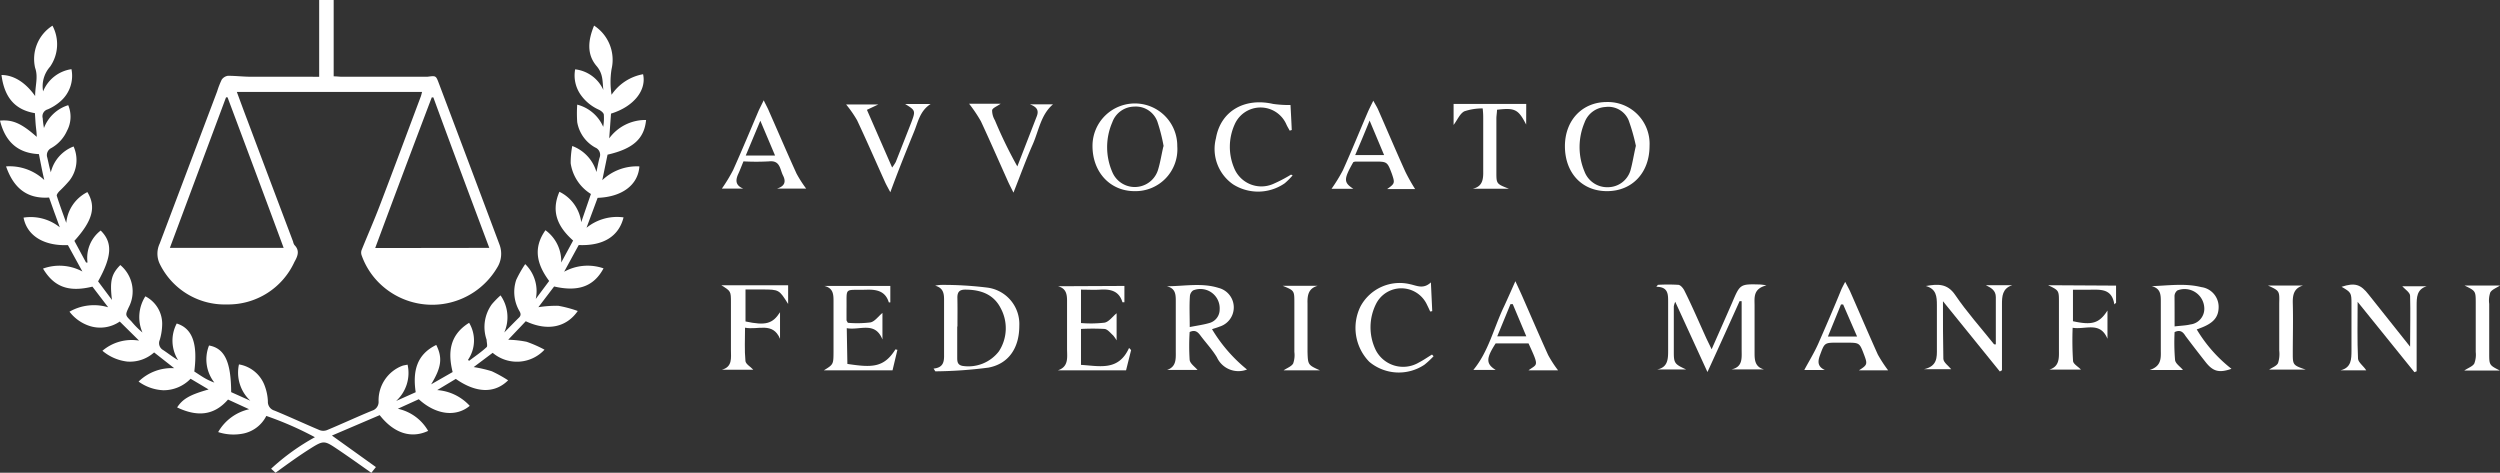
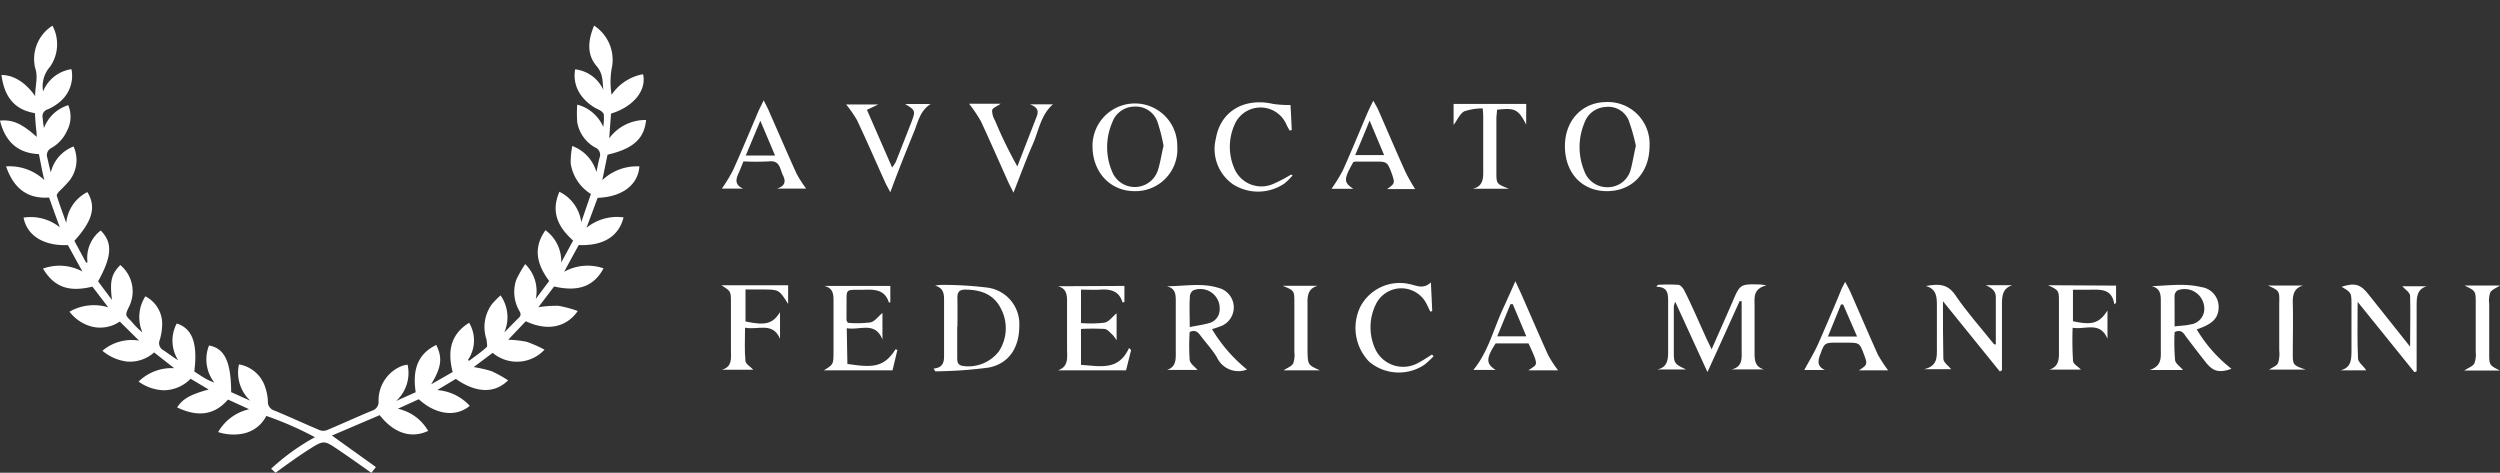
<svg xmlns="http://www.w3.org/2000/svg" viewBox="0 0 317.3 60">
  <rect x="0" y="0" width="317.3" height="60" fill="#333333" stroke="none" />
  <defs>
    <style>.cls-1{fill:#fff;}</style>
  </defs>
  <g id="Livello_2" data-name="Livello 2">
    <g id="Livello_1-2" data-name="Livello 1">
      <path class="cls-1" d="M8.41,28.29a4.89,4.89,0,0,1,2.68-3.91c1.14,1.87.67,3.63-1.65,6.19l1.48,2.75h.19a4.36,4.36,0,0,1,1.67-4.06c1.53,1.51,1.44,3.27-.33,6.45l1.76,2.36c-.29-2.42-.07-3.28,1.06-4.43A4.35,4.35,0,0,1,16.34,39c-.46,1-.45,1,.32,1.77a10.65,10.65,0,0,0,1.42,1.43,4.9,4.9,0,0,1,.37-4.59,3.92,3.92,0,0,1,2.13,3.69,7.24,7.24,0,0,1-.31,1.86,1,1,0,0,0,.44,1.27c.62.41,1.21.88,1.9,1.29a4.65,4.65,0,0,1-.18-4.66c2,.62,2.68,2.57,2.23,6.09.39.25.8.53,1.23.79a7.71,7.71,0,0,0,1.32.62,4.78,4.78,0,0,1-.68-4.71c2,.36,2.79,2.1,2.81,5.92l2.43,1.09a4.87,4.87,0,0,1-1.44-4.61A4.22,4.22,0,0,1,33.61,49,6.34,6.34,0,0,1,34,50.93a1.15,1.15,0,0,0,.83,1.18c1.92.79,3.81,1.67,5.73,2.48a1.32,1.32,0,0,0,.94,0c1.92-.8,3.81-1.68,5.73-2.47a1.15,1.15,0,0,0,.82-1.18,4.69,4.69,0,0,1,3-4.51c.2-.07.42-.09.68-.15a4.82,4.82,0,0,1-1.45,4.61l2.48-1.11c-.38-2.58.06-4.76,2.61-6,.83,1.66.64,2.88-.65,5l2.73-1.56c-.63-2.52-.37-4.72,2.09-6.25a4.36,4.36,0,0,1-.14,4.7l.13.13c.75-.57,1.54-1.1,2.23-1.74.15-.13,0-.64,0-.94a4.93,4.93,0,0,1,.67-4.51,11.46,11.46,0,0,1,1.1-1.12A4.82,4.82,0,0,1,64,42.2c.63-.64,1.25-1.28,1.89-1.91.37-.38.08-.71-.07-1a4.82,4.82,0,0,1-.3-3.77,14.79,14.79,0,0,1,1.14-2A4.79,4.79,0,0,1,68,37.94l1.7-2.28c-1.54-2.07-2.09-4.16-.47-6.44a4.86,4.86,0,0,1,2,4.1l1.51-2.79c-1.92-1.71-2.85-3.63-1.74-6.19a5,5,0,0,1,2.77,3.86L75,24.62a5.53,5.53,0,0,1-2.57-3.9,11.5,11.5,0,0,1,.2-2.19,5,5,0,0,1,3.07,3.3c.13-.6.23-1.2.39-1.79a1,1,0,0,0-.55-1.32,4.55,4.55,0,0,1-2.28-3.22,16.33,16.33,0,0,1,0-2.22,4.94,4.94,0,0,1,3.3,2.82,6.52,6.52,0,0,0,.08-1.52c0-.25-.37-.53-.64-.66A5.63,5.63,0,0,1,73.68,12,4.26,4.26,0,0,1,73,8.8a4.49,4.49,0,0,1,3.58,2.62c-.13-1.05,0-2-.83-3-1.34-1.54-1.09-3.37-.35-5.17a5.18,5.18,0,0,1,2.22,5.52,10.22,10.22,0,0,0,0,3.26,6.13,6.13,0,0,1,4-2.61c.46,2.06-1.22,4.13-4.07,5l-.23,3.14A5.69,5.69,0,0,1,82,15.23c-.23,2.39-1.66,3.66-4.89,4.4l-.67,3.24a6.34,6.34,0,0,1,4.71-1.75C81,23.43,79,25,75.85,25.11c-.43,1.17-.88,2.37-1.41,3.8a6.14,6.14,0,0,1,4.7-1.32c-.6,2.42-2.59,3.64-5.69,3.51L71.6,34.49a6.16,6.16,0,0,1,5-.43c-1.24,2.32-3.25,3-6.27,2.3l-2,2.63a14.73,14.73,0,0,1,2.52-.18,15.23,15.23,0,0,1,2.48.66c-1.46,2.11-3.89,2.58-6.6,1.3-.35.37-.73.78-1.12,1.18L64.5,43.12a13.31,13.31,0,0,1,2.34.26,15.72,15.72,0,0,1,2.27,1,4.77,4.77,0,0,1-6.58.4l-2.41,1.81a16.2,16.2,0,0,1,2.3.53,17,17,0,0,1,2.07,1.15c-1.72,1.71-4.08,1.62-6.64-.18l-2.36,1.42a6.2,6.2,0,0,1,4.13,2c-1.75,1.46-4.31,1.14-6.47-.84l-2.66,1.21a5.85,5.85,0,0,1,3.85,2.81c-2.14,1-4.33.32-6.15-2l-6.06,2.59,5.58,4-.58.73c-1.52-1.07-3-2.13-4.47-3.11s-1.63-1-3.22,0-2.95,2-4.47,3.1l-.56-.51a28,28,0,0,1,5.56-4,42.11,42.11,0,0,0-6.17-2.7A4.22,4.22,0,0,1,31,55a6.27,6.27,0,0,1-3.31-.16,6.05,6.05,0,0,1,3.93-2.9l-2.68-1.23c-1.83,2.11-4,2.17-6.46,1,.72-1.1,1.65-1.62,4-2.28l-2.29-1.36a4.77,4.77,0,0,1-3.46,1.46,5.77,5.77,0,0,1-3.14-1.1,6,6,0,0,1,4.52-1.7l-2.55-2a4.6,4.6,0,0,1-3.41,1.16A5.92,5.92,0,0,1,13,44.52a5.73,5.73,0,0,1,4.65-1.29L15.2,40.81a4.39,4.39,0,0,1-3.77.58,5.25,5.25,0,0,1-2.61-1.83A6.25,6.25,0,0,1,13.73,39l-2-2.62c-3,.73-4.86.06-6.27-2.29a6.13,6.13,0,0,1,5,.37L8.62,31.11c-3.07.12-5.19-1.2-5.63-3.49a5.89,5.89,0,0,1,4.6,1.23c-.27-.74-.48-1.33-.7-1.92l-.66-1.86c-2.84.2-4.52-1.25-5.46-3.95a6.41,6.41,0,0,1,4.85,1.73c-.12-.52-.23-1-.34-1.56s-.22-1.1-.34-1.73C2.18,19.44.65,17.91,0,15.31c1.59-.15,2.74.35,4.66,2.06,0-.58-.09-1.07-.13-1.55s-.06-.94-.1-1.46C1.68,13.91.52,12.09.19,9.52c1.48,0,3,.87,4.27,2.67,0-1.32.41-2.42,0-3.57a5,5,0,0,1,2.2-5.36,5,5,0,0,1-.3,5.2,3.74,3.74,0,0,0-.89,3.14,4.59,4.59,0,0,1,3.6-2.82,4.28,4.28,0,0,1-1.42,4.1,6.13,6.13,0,0,1-1.59,1A.91.91,0,0,0,5.42,15a12.24,12.24,0,0,0,.16,1.25,4.81,4.81,0,0,1,3.08-2.9,3.79,3.79,0,0,1-.15,3.24,4.72,4.72,0,0,1-2,2.2A1,1,0,0,0,6,20c.15.61.26,1.23.45,1.87a4.69,4.69,0,0,1,2.89-3.28,4.23,4.23,0,0,1-.51,4.31,16.41,16.41,0,0,1-1.29,1.36c-.16.17-.38.45-.33.6C7.57,26,8,27.15,8.41,28.29Z" />
-       <path class="cls-1" d="M40.51,9.75V0h1.84V9.69c.41,0,.71.05,1,.05H53.6c.22,0,.44,0,.66,0,1.06-.14,1.07-.15,1.43.81Q59.55,20.77,63.38,31a3.3,3.3,0,0,1-.3,3,9.57,9.57,0,0,1-14.72,2.14,9.28,9.28,0,0,1-2.47-3.76,1,1,0,0,1,0-.63c.75-1.86,1.56-3.7,2.28-5.58,1.77-4.62,3.49-9.27,5.23-13.9.07-.17.1-.36.17-.6H30.06c.46,1.24.89,2.42,1.34,3.6Q34.3,23,37.2,30.67a1.17,1.17,0,0,0,.17.43c.71.71.41,1.42,0,2.14a9.24,9.24,0,0,1-8.57,5.4,9.17,9.17,0,0,1-8.53-5.16,3,3,0,0,1,0-2.57L27.56,11.6a10.7,10.7,0,0,1,.58-1.49,1.16,1.16,0,0,1,.79-.49c.94,0,1.88.11,2.82.12,2.53,0,5.06,0,7.58,0ZM21.56,31.46H36C33.62,25,31.25,18.69,28.88,12.35h-.19Zm40.54,0C59.7,25.05,57.32,18.71,55,12.36l-.2,0C52.38,18.73,50,25.07,47.62,31.48Z" />
      <path class="cls-1" d="M209.36,18.53c0,3.38-2.19,5.73-5.4,5.73s-5.32-2.34-5.34-5.66,2.2-5.66,5.33-5.65A5.3,5.3,0,0,1,209.36,18.53Zm-1.73,0a24.08,24.08,0,0,0-.93-3.28,2.79,2.79,0,0,0-2.94-1.67,3,3,0,0,0-2.66,2,8,8,0,0,0,0,6.18,3.08,3.08,0,0,0,3,2,3,3,0,0,0,2.83-2.1C207.21,20.67,207.35,19.68,207.63,18.49Z" />
      <path class="cls-1" d="M144,24.26c-3.13,0-5.37-2.45-5.34-5.8a5.38,5.38,0,1,1,10.76.1A5.31,5.31,0,0,1,144,24.26Zm3.69-5.69a22.05,22.05,0,0,0-.8-3.15,2.91,2.91,0,0,0-2.94-1.89,3,3,0,0,0-2.78,2,7.93,7.93,0,0,0,0,6.3,3.09,3.09,0,0,0,5.78-.19C147.26,20.67,147.4,19.68,147.66,18.57Z" />
      <path class="cls-1" d="M96.93,12.73c.31.65.52,1,.69,1.43,1.16,2.62,2.28,5.25,3.47,7.86a15.2,15.2,0,0,0,1.23,1.92H98.61c1-.31,1.17-.88.77-1.67s-.35-1.94-1.77-1.79a29.3,29.3,0,0,1-3.25,0c-.23.56-.42,1.07-.64,1.55-.39.83-.4,1.5.62,1.91H91.62a20.6,20.6,0,0,0,1.43-2.36c1.12-2.5,2.16-5,3.24-7.54C96.45,13.7,96.63,13.35,96.93,12.73Zm-.43,2.59-1.85,4.42h3.72Z" />
      <path class="cls-1" d="M164.06,22.26a9.07,9.07,0,0,1-1,1,5.93,5.93,0,0,1-6.57.13,5.46,5.46,0,0,1-2.16-5.85c.59-3.43,3.61-5.18,7.25-4.35a14.67,14.67,0,0,0,2.21.14c.05.91.11,2,.16,3.17l-.26.08c-.14-.26-.3-.51-.42-.78a3.58,3.58,0,0,0-6.57,0,6.91,6.91,0,0,0-.09,5.46,3.73,3.73,0,0,0,4.95,2.1,18.62,18.62,0,0,0,2.3-1.2Z" />
      <path class="cls-1" d="M179.61,24h-3.56c1-.71,1-.77.61-1.93-.59-1.56-.59-1.57-2.31-1.56H172a1.09,1.09,0,0,0-.24.07c-1.23,2.17-1.24,2.57,0,3.38H169a20.57,20.57,0,0,0,1.44-2.35c1.09-2.42,2.09-4.89,3.14-7.33.19-.44.41-.87.72-1.5.28.52.48.82.62,1.15,1.15,2.62,2.27,5.26,3.45,7.87A23.48,23.48,0,0,0,179.61,24ZM172,19.68h3.67l-1.84-4.38C173.17,16.94,172.6,18.29,172,19.68Z" />
      <path class="cls-1" d="M193.7,15.81c-1-1.94-1.41-2.15-3.7-1.88,0,.34-.07.7-.08,1.06,0,2.29,0,4.58,0,6.86,0,1.47,0,1.49,1.58,2.1h-4.56c1.24-.29,1.33-1.21,1.31-2.27,0-2.2,0-4.41,0-6.61,0-.37,0-.73-.07-1.31a7.16,7.16,0,0,0-2.33.37c-.57.3-.87,1.08-1.36,1.73V13.19h9.22Z" />
      <path class="cls-1" d="M123,13.17h4c-.48.34-1,.52-1.08.81a2.46,2.46,0,0,0,.35,1.28,56.25,56.25,0,0,0,2.85,5.86l2.46-6.34c.34-.85-.08-1.24-.87-1.54h2.94c-1.55,1.31-1.8,3.34-2.58,5.1-.85,1.92-1.56,3.89-2.44,6.11-.34-.69-.57-1.12-.76-1.56-1.12-2.5-2.21-5-3.37-7.49A17.75,17.75,0,0,0,123,13.17Z" />
      <path class="cls-1" d="M114.88,13.2h3.24c-1.38.88-1.6,2.3-2.12,3.55-1,2.45-2,4.92-3,7.65-.3-.57-.51-.93-.68-1.31-1.18-2.61-2.32-5.24-3.54-7.83a14.78,14.78,0,0,0-1.39-2h4.08l-1.44.68,3.2,7.32a5.66,5.66,0,0,0,.46-.7q1-2.53,2-5.09C116.22,14.05,116.18,14,114.88,13.2Z" />
      <path class="cls-1" d="M220.79,38.22c-1.32,2.93-2.64,5.86-4.08,9l-4.09-8.92a2.82,2.82,0,0,0-.18.58c0,1.95,0,3.91,0,5.86,0,1.37.14,1.49,1.56,2.15h-3.66c1.34-.27,1.38-1.32,1.38-2.38,0-2,0-4.07,0-6.11,0-1,.05-2-1.5-2l.2-.25a22,22,0,0,1,2.57,0c.3,0,.66.45.81.77,1,2,1.88,4.07,2.81,6.11l.63,1.3c.92-2.09,1.77-4,2.61-5.93,1-2.36,1-2.36,3.59-2.29a7.57,7.57,0,0,1,.76.11c-1.72.43-1.51,1.55-1.51,2.57,0,2,0,4,0,6,0,.91.05,1.77,1.18,2.09h-4.09c1.4-.31,1.28-1.4,1.27-2.45,0-2.06,0-4.13,0-6.2Z" />
      <path class="cls-1" d="M276,42.15a26.35,26.35,0,0,0,.06,3.55c.06.47.69.85,1,1.26h-4.22c1.44-.47,1.43-1.42,1.41-2.42q0-3.18,0-6.37c0-.85-.08-1.58-1.16-1.85,2.16-.08,4.25-.39,6.3.12a2.53,2.53,0,0,1,2.2,2.51c0,1.25-.61,2-2.09,2.6l-.69.26a18.09,18.09,0,0,0,4.41,5c-1.58.55-2.35.35-3.32-.9-.85-1.08-1.69-2.17-2.51-3.26C277.1,42.19,276.76,41.79,276,42.15Zm0-.72c.81-.1,1.44-.11,2-.25a2,2,0,0,0,1.77-2.07,2.5,2.5,0,0,0-3.41-2.25.93.93,0,0,0-.37.68C276,38.77,276,40,276,41.43Z" />
      <path class="cls-1" d="M158.27,46.9a3,3,0,0,1-3.82-1.55c-.6-1-1.41-1.85-2.1-2.78-.33-.44-.67-.75-1.36-.43a27.83,27.83,0,0,0,0,3.53c.05.47.65.87,1,1.28h-3.86c1.14-.39,1.11-1.33,1.1-2.29,0-2.16,0-4.33,0-6.49,0-.85-.06-1.59-1.16-1.84,2.26,0,4.46-.47,6.62.22a2.55,2.55,0,0,1,.08,4.91c-.31.13-.63.21-.94.32A19.44,19.44,0,0,0,158.27,46.9ZM151,41.51c1-.2,1.81-.3,2.58-.54a1.77,1.77,0,0,0,1.22-1.7,2.45,2.45,0,0,0-3.37-2.41,1,1,0,0,0-.41.78C150.94,38.83,151,40,151,41.51Z" />
      <path class="cls-1" d="M118.49,46.78c1.24-.12,1.35-.87,1.33-1.77,0-2.33,0-4.65,0-7,0-.84-.15-1.48-1.13-1.75a4.7,4.7,0,0,1,.74-.1,45.11,45.11,0,0,1,5.94.35,4.66,4.66,0,0,1,4,4.85c0,2.74-1.3,4.81-3.93,5.3a55.66,55.66,0,0,1-6.73.47Zm3-5.34c0,1.33,0,2.66,0,4,0,.5.07.88.67,1a4.88,4.88,0,0,0,4.62-1.85A5.35,5.35,0,0,0,127,39.1c-.91-1.78-2.58-2.34-4.49-2.34-.68,0-1,.25-1,1C121.54,39,121.52,40.2,121.52,41.44Z" />
      <path class="cls-1" d="M300.32,47h-3.25c1.38-.35,1.37-1.42,1.38-2.48,0-2,0-4,0-6,0-1.35-.05-1.43-1.26-2.12,1.69-.55,2.42-.33,3.45,1,1.7,2.15,3.41,4.28,5.25,6.6,0-2.3.06-4.38,0-6.45,0-.42-.63-.82-1-1.22H308c-1.28.39-1.28,1.43-1.28,2.48,0,2.41,0,4.82,0,7.23v1.08l-.28.12-7.21-8.93c0,2.61-.06,4.92.05,7.22C299.31,46,300,46.47,300.32,47Z" />
      <path class="cls-1" d="M253.31,43.71v-6c0-.85-.59-1.18-1.26-1.51h3.34c-1.27.41-1.3,1.43-1.3,2.44,0,2.79,0,5.57,0,8.35l-.27.16-7.22-8.92c0,2.62,0,5,.05,7.3,0,.46.65.9,1,1.33h-3.46c1.7-.38,1.65-1.5,1.64-2.63,0-1.83,0-3.66,0-5.49,0-1.12-.07-2.07-1.4-2.44,1.5-.26,2.71-.35,3.72,1.13,1.49,2.2,3.28,4.19,4.94,6.27Z" />
      <path class="cls-1" d="M107.55,46.19c3.08.46,4.62.52,6.1-1.85l.25.06L113.28,47h-8.71c1.21-.75,1.21-.75,1.22-2.35,0-2.12,0-4.24,0-6.36,0-.89,0-1.72-1.17-2H113v2.09s-.18,0-.19,0c-.44-1.44-1.53-1.65-2.84-1.61-2.91.09-2.48-.43-2.53,2.49,0,.46,0,.92,0,1.37,0,.07.06.14.17.34a13.81,13.81,0,0,0,2.87-.05c.56-.12,1-.78,1.52-1.2v3.37c-.94-2.37-2.9-1.12-4.53-1.44Z" />
      <path class="cls-1" d="M142.71,36.29v2.07c-.11,0-.25,0-.25,0-.43-1.45-1.52-1.68-2.83-1.6-.78.05-1.56,0-2.43,0V41a14.93,14.93,0,0,0,3-.05c.56-.12,1-.77,1.52-1.19V43.2a4.78,4.78,0,0,0-.44-.63c-.34-.3-.69-.77-1.08-.82a27.61,27.61,0,0,0-3,0v4.56c2.36.14,4.76.82,6.1-2.15l.26.27L142.92,47h-8.65c1.38-.46,1.17-1.62,1.16-2.69q0-3.06,0-6.12c0-.84-.11-1.6-1.17-1.86Z" />
      <path class="cls-1" d="M239.64,47h-3.7c1.08-.69,1.1-.78.64-2-.57-1.5-.57-1.5-2.21-1.51h-1.12c-1.7,0-1.67,0-2.26,1.59-.3.82-.31,1.45.62,1.88H229c.56-1.05,1.24-2.15,1.76-3.31,1-2.28,2-4.59,2.93-6.88.11-.26.25-.51.5-1,.28.54.47.87.63,1.22,1.17,2.66,2.31,5.33,3.51,8A17.34,17.34,0,0,0,239.64,47Zm-5.71-8.36-.27,0L232,42.71h3.7Z" />
      <path class="cls-1" d="M197.75,47H194c1.14-.85,1.38-.41,0-3.42h-4.17c-1.22,1.89-1.26,2.59,0,3.37H187c1.95-2.36,2.6-5.38,3.91-8.09.46-1,.87-1.92,1.42-3.17.38.82.62,1.33.85,1.85,1.1,2.51,2.17,5,3.31,7.52A14.63,14.63,0,0,0,197.75,47ZM192,38.6l-.29,0-1.68,4.09h3.69Z" />
      <path class="cls-1" d="M268.57,36.25v2.18l-.22.2c-.3-2-1.71-1.87-3.06-1.86H263.1v4c2.42.53,3.34.27,4.38-1.36v3.59c-.93-2.26-2.8-1.13-4.42-1.4a41.28,41.28,0,0,0,.05,4.19c0,.41.69.76,1,1.12h-4c1.18-.37,1.23-1.29,1.21-2.32,0-2.08,0-4.16,0-6.24,0-1.49,0-1.49-1.37-2.15Z" />
      <path class="cls-1" d="M99,39.63V43c-.92-2.19-2.8-1.08-4.44-1.41,0,1.49-.08,2.85.05,4.2,0,.41.68.77,1,1.14h-4c1.38-.37,1.16-1.5,1.16-2.52,0-2,0-4,0-6,0-1.45,0-1.45-1.21-2.2h8.47v2.37c-1.15-1.83-1.15-1.83-3.29-1.84H94.62v4.06C97.19,41.35,98.06,41.09,99,39.63Z" />
      <path class="cls-1" d="M181.52,39.54c-.13-.29-.26-.57-.4-.85a3.59,3.59,0,0,0-6.42-.22,6.62,6.62,0,0,0-.07,6A3.91,3.91,0,0,0,180.1,46c.57-.29,1.1-.67,1.65-1l.2.21a10.68,10.68,0,0,1-1.16,1.08,5.84,5.84,0,0,1-7-.37,6.16,6.16,0,0,1-1.13-7A5.64,5.64,0,0,1,179,36.08c.82.17,1.65.66,2.61-.24l.17,3.65Z" />
      <path class="cls-1" d="M167.52,47h-4.6c.44-.3,1-.49,1.21-.87a3.17,3.17,0,0,0,.15-1.46q0-3.12,0-6.24c0-1.55,0-1.55-1.49-2.16h4.46c-1.2.33-1.33,1.21-1.3,2.27,0,2,0,4.07,0,6.11C166,46.29,166,46.32,167.52,47Z" />
      <path class="cls-1" d="M287.85,36.24h4.45c-1.13.33-1.32,1.14-1.3,2.19.06,2.16,0,4.32,0,6.48,0,1.41.05,1.46,1.64,2H288c.39-.27.95-.45,1.13-.83a3.78,3.78,0,0,0,.15-1.59c0-2,0-4,0-6C289.32,36.91,289.31,36.91,287.85,36.24Z" />
      <path class="cls-1" d="M312.8,36.24h4.5c-.46.31-1,.49-1.23.87a3.16,3.16,0,0,0-.14,1.46q0,3.12,0,6.24c0,1.53,0,1.53,1.36,2.22h-4.53c.54-.36,1.08-.53,1.28-.9a3.12,3.12,0,0,0,.18-1.45c0-2.08,0-4.16,0-6.24C314.22,36.93,314.21,36.93,312.8,36.24Z" />
    </g>
  </g>
</svg>